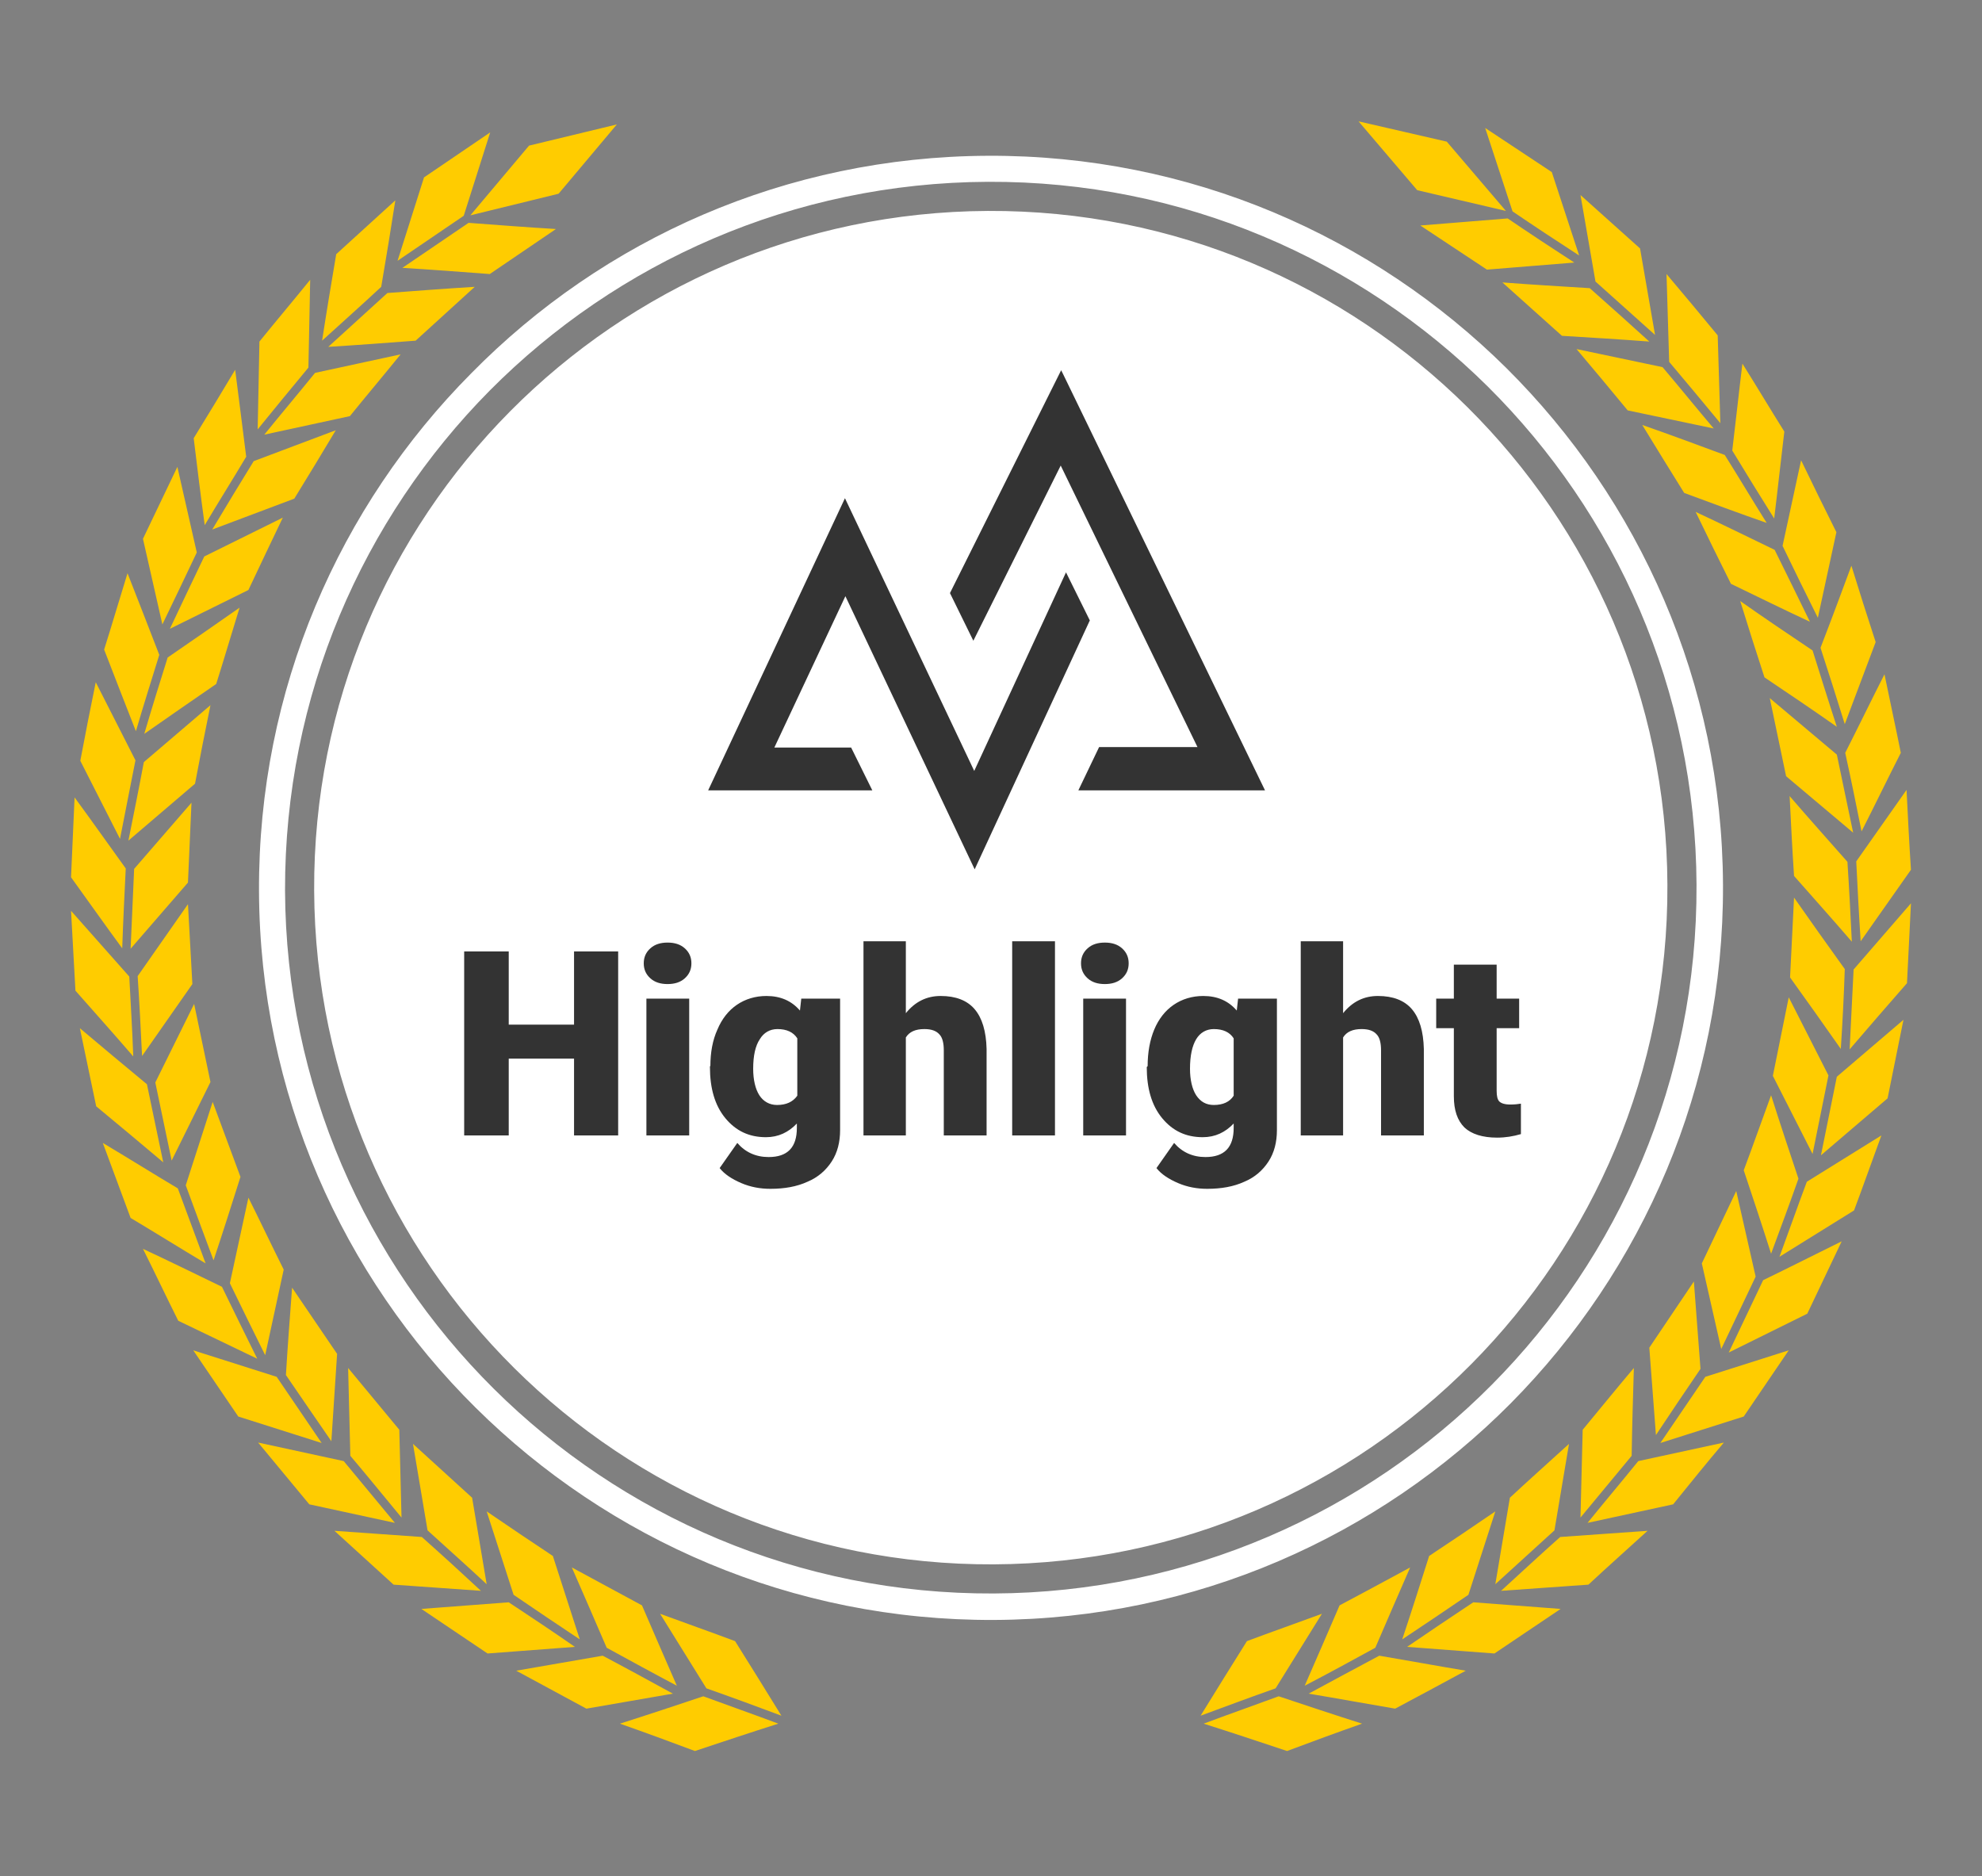
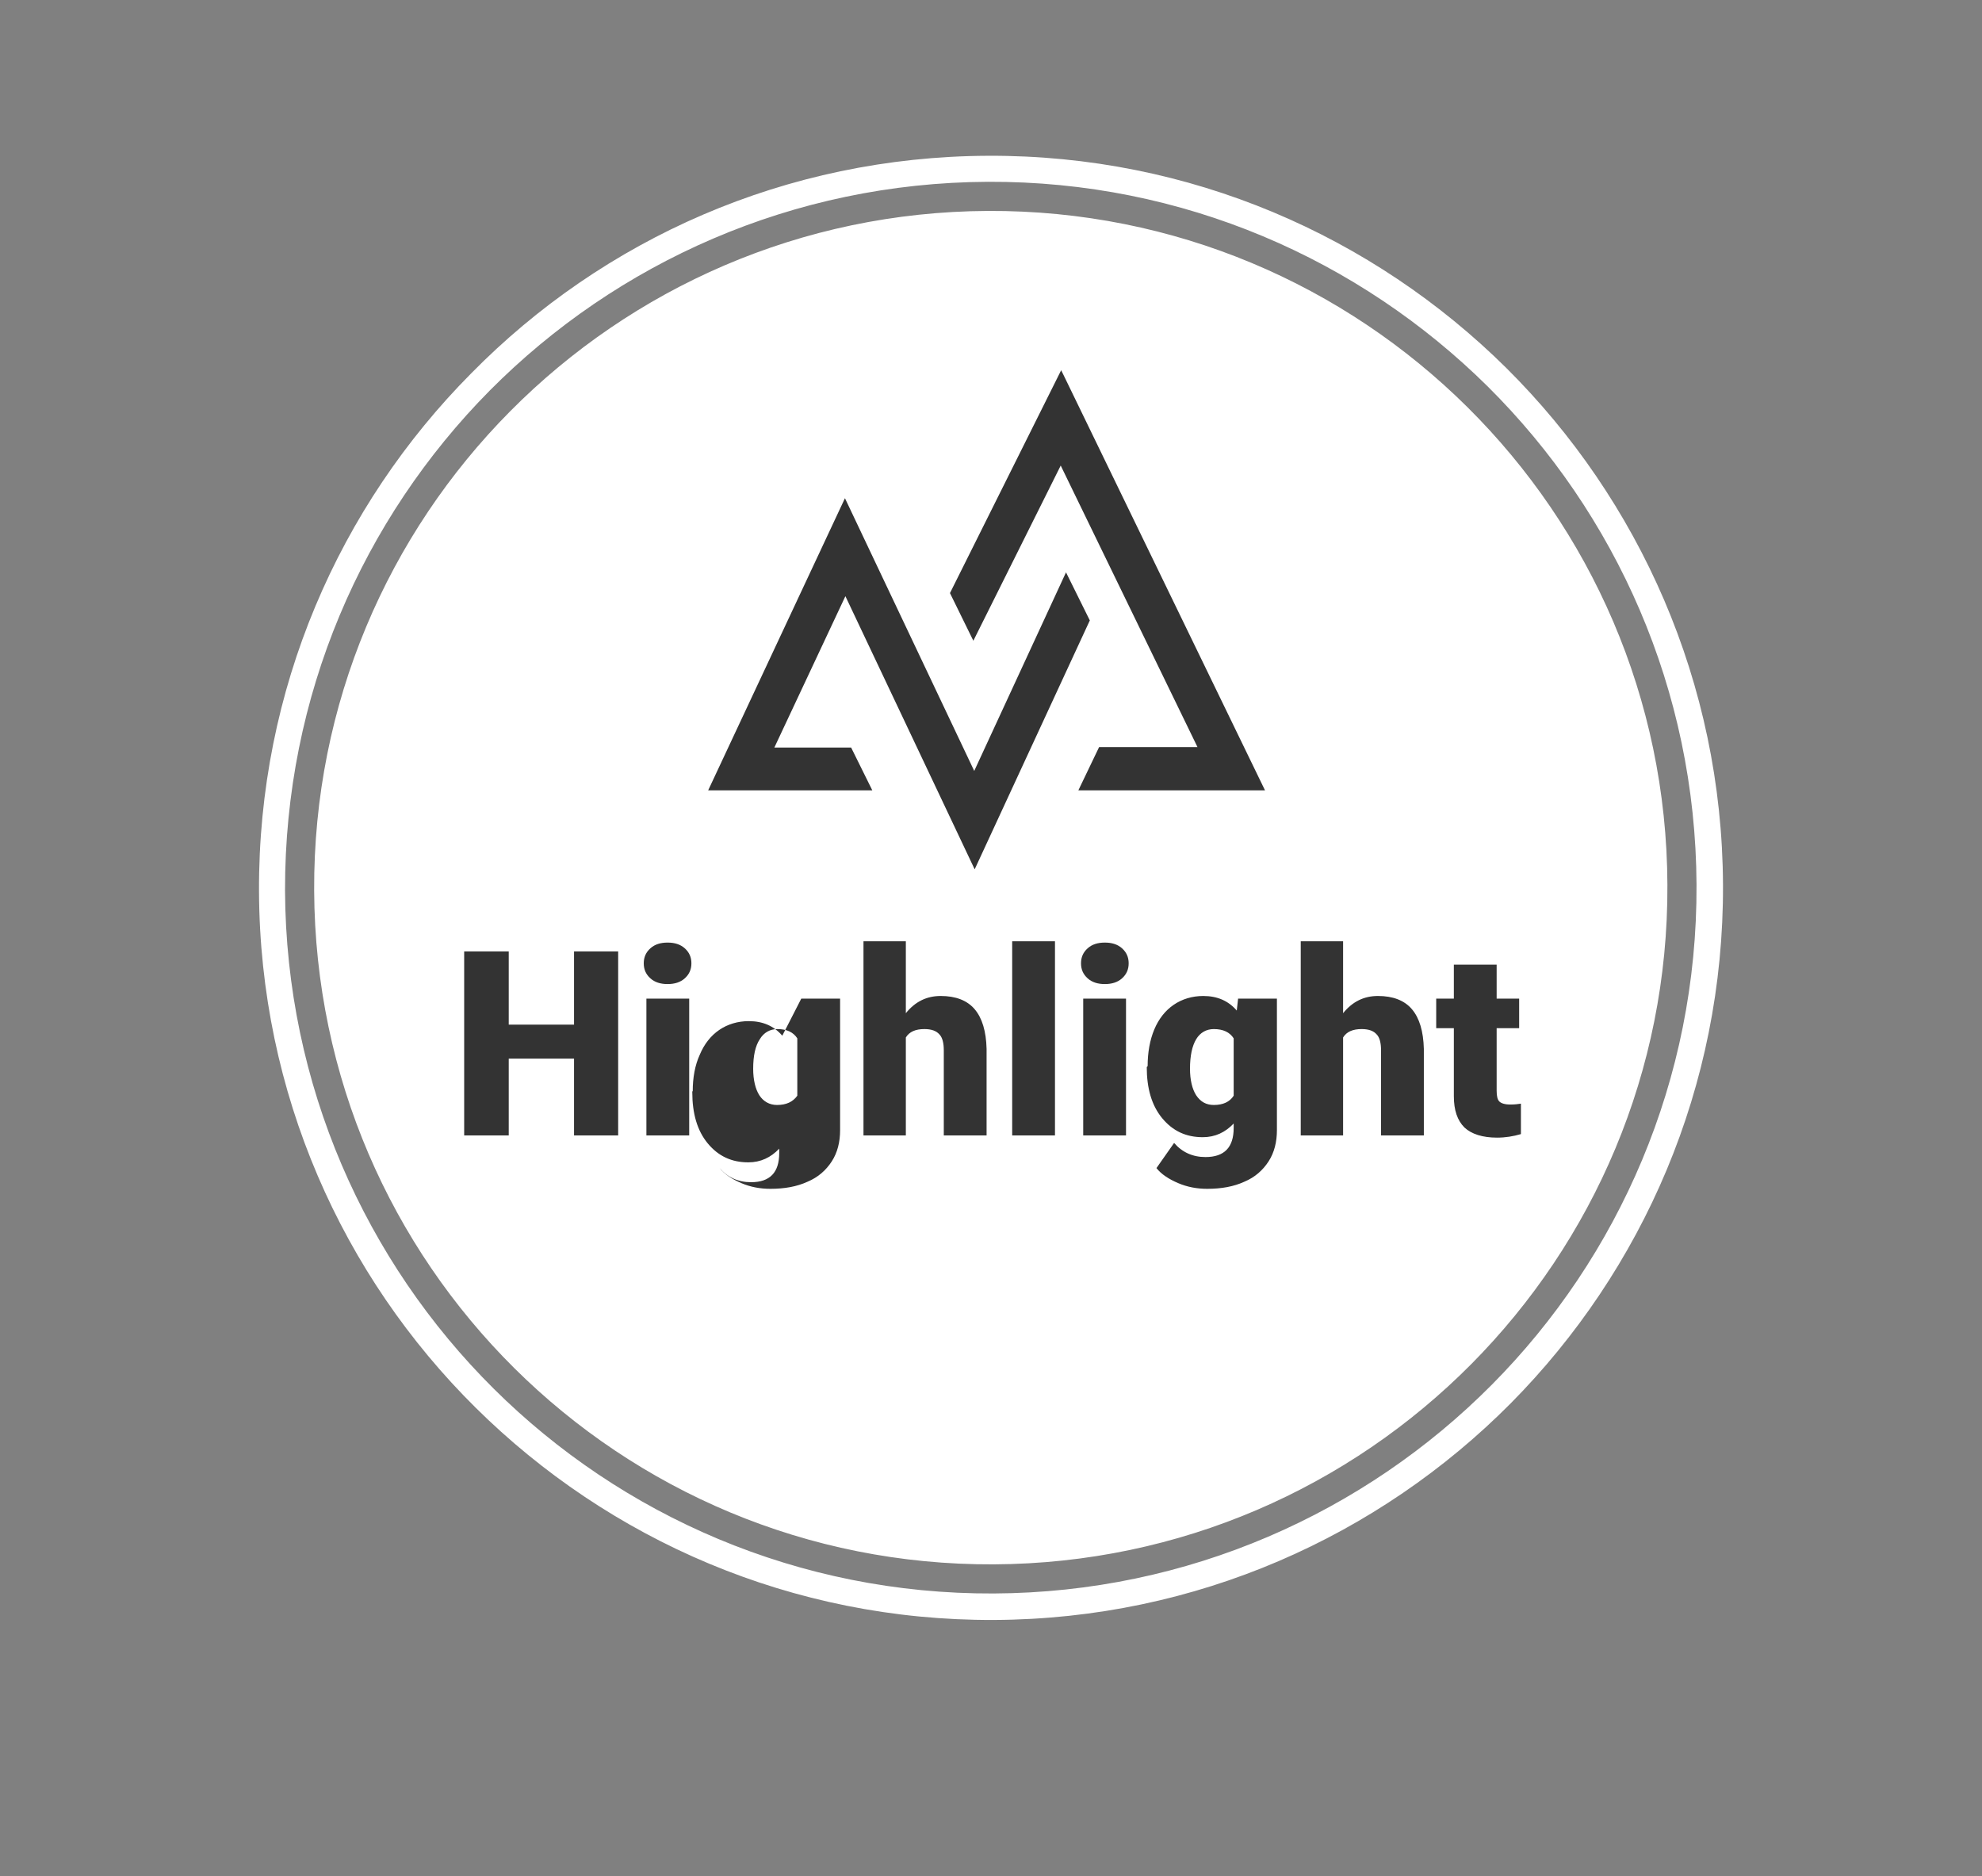
<svg xmlns="http://www.w3.org/2000/svg" version="1.1" id="Ebene_1" x="0px" y="0px" viewBox="0 0 449.2 425.2" enable-background="new 0 0 449.2 425.2" xml:space="preserve">
  <rect x="0" y="0" width="449.2" height="425.2" fill="#808080" stroke="none" />
  <g>
-     <path fill-rule="evenodd" clip-rule="evenodd" fill="#FFCC00" d="M337,61.1c-5-3.3-10.1-6.7-15.1-10c6.6-0.5,13.2-1.1,19.8-1.6   c5,3.4,10,6.7,15.1,10C350.2,60,343.6,60.6,337,61.1z M357.9,57.9c-2.1-6.3-4.1-12.6-6.2-18.9c-5-3.3-10.1-6.7-15.1-10   c2.1,6.3,4.1,12.6,6.2,18.9C347.8,51.3,352.8,54.6,357.9,57.9z M360.3,65.3c-6.6-0.4-13.2-0.8-19.8-1.3c4.5,4,9,8.1,13.5,12.1   c6.6,0.4,13.2,0.8,19.8,1.3C369.3,73.3,364.8,69.3,360.3,65.3z M375.1,75.9c-1.1-6.5-2.3-13.1-3.4-19.6c-4.5-4-9-8.1-13.5-12.1   c1.1,6.5,2.3,13.1,3.4,19.6C366.1,67.8,370.6,71.9,375.1,75.9z M368.9,93c6.5,1.4,13,2.7,19.5,4.1c-3.9-4.6-7.7-9.3-11.6-13.9   c-6.5-1.4-13-2.7-19.5-4.1C361.2,83.7,365.1,88.4,368.9,93z M389.9,95.9c-0.2-6.7-0.4-13.3-0.6-19.9c-3.8-4.6-7.7-9.3-11.6-13.9   c0.2,6.7,0.4,13.3,0.6,19.9C382.2,86.6,386,91.2,389.9,95.9z M381.7,111.7c6.2,2.3,12.4,4.6,18.7,6.8c-3.2-5.1-6.3-10.3-9.5-15.4   c-6.2-2.3-12.4-4.6-18.7-6.8C375.4,101.5,378.5,106.6,381.7,111.7z M404.4,97.8c-3.2-5.1-6.3-10.3-9.5-15.4   c-0.8,6.5-1.5,13.1-2.3,19.7c3.1,5.1,6.3,10.3,9.5,15.4C402.9,111,403.6,104.4,404.4,97.8z M410.2,140.9c-2.7-5.5-5.3-10.9-8-16.3   c-6-2.9-11.9-5.8-17.9-8.6c2.6,5.4,5.3,10.9,8,16.3C398.3,135.2,404.2,138.1,410.2,140.9z M412,140c1.4-6.4,2.8-12.9,4.2-19.4   c-2.7-5.4-5.4-10.9-8-16.3c-1.4,6.5-2.8,12.9-4.2,19.4C406.6,129.1,409.3,134.6,412,140z M416.3,164.7c-1.9-5.8-3.7-11.6-5.5-17.3   c-5.5-3.7-11-7.4-16.4-11.2c1.8,5.8,3.6,11.5,5.5,17.3C405.4,157.2,410.9,160.9,416.3,164.7z M418.1,164.1c2.3-6.2,4.7-12.4,7-18.6   c-1.9-5.8-3.7-11.5-5.5-17.3c-2.3,6.2-4.6,12.4-7,18.6C414.5,152.6,416.3,158.3,418.1,164.1z M416.3,171   c-5.1-4.3-10.1-8.5-15.2-12.8c1.2,5.9,2.5,11.8,3.7,17.7c5.1,4.3,10.1,8.5,15.2,12.8C418.8,182.8,417.5,176.9,416.3,171z    M421.9,188.4c3-5.9,5.9-11.9,8.9-17.8c-1.2-6-2.5-11.9-3.7-17.8c-3,5.9-5.9,11.9-8.9,17.8C419.5,176.5,420.7,182.4,421.9,188.4z    M418.7,195.3c-4.4-5-8.8-9.9-13.1-14.9c0.3,6,0.6,12.1,1,18.1c4.4,5,8.8,9.9,13.1,14.9C419.4,207.3,419.1,201.3,418.7,195.3z    M421.7,213.3c3.8-5.4,7.6-10.8,11.4-16.2c-0.4-6-0.7-12.1-1-18.1c-3.8,5.4-7.6,10.8-11.4,16.2C421,201.2,421.3,207.2,421.7,213.3z    M418.1,219.6c-3.9-5.4-7.7-10.8-11.5-16.2c-0.3,6-0.6,12.1-0.9,18.1c3.9,5.4,7.7,10.8,11.5,16.2   C417.6,231.6,417.9,225.6,418.1,219.6z M419.2,237.8c4.3-5,8.6-10,13-15c0.3-6,0.6-12.1,0.9-18.1c-4.3,5-8.7,10-13,15   C419.8,225.7,419.5,231.7,419.2,237.8z M414.4,243.7c-3-5.9-6-11.8-9-17.7c-1.2,5.9-2.4,11.8-3.6,17.8c3,5.9,6,11.8,9,17.7   C412,255.5,413.2,249.6,414.4,243.7z M412.7,261.8c5-4.3,10.1-8.6,15.1-12.9c1.2-6,2.4-11.9,3.6-17.8c-5,4.3-10.1,8.6-15.1,12.9   C415.1,250,413.9,255.9,412.7,261.8z M407.6,267.1c-2.1-6.3-4.2-12.6-6.2-18.9c-2.1,5.7-4.1,11.4-6.2,17c2.1,6.3,4.2,12.6,6.2,18.9   C403.5,278.4,405.6,272.8,407.6,267.1z M403.3,284.8c5.6-3.5,11.3-7,16.9-10.5c2.1-5.6,4.1-11.3,6.2-17c-5.6,3.5-11.3,7-16.9,10.5   C407.4,273.4,405.4,279.1,403.3,284.8z M397.9,289.3c-1.5-6.5-2.9-12.9-4.4-19.4c-2.6,5.5-5.2,10.9-7.8,16.4   c1.5,6.5,2.9,12.9,4.4,19.4C392.7,300.2,395.3,294.8,397.9,289.3z M391.8,306.5c5.9-2.9,11.9-5.9,17.8-8.8   c2.6-5.5,5.2-10.9,7.8-16.4c-5.9,2.9-11.8,5.9-17.8,8.8C397,295.6,394.4,301,391.8,306.5z M373.8,305.4c0.5,6.6,1,13.2,1.5,19.8   c3.3-5,6.7-10,10.1-15c-0.5-6.6-1-13.2-1.5-19.8C380.5,295.4,377.2,300.4,373.8,305.4z M376.3,327c6.3-2,12.6-4,18.9-6   c3.4-5,6.8-10,10.2-15c-6.3,2-12.6,4-18.9,6C383.1,317,379.7,322,376.3,327z M358.2,343.9c3.9-4.7,7.8-9.4,11.6-14   c0.1-6.6,0.3-13.2,0.5-19.9c-3.9,4.6-7.7,9.3-11.6,14C358.5,330.6,358.4,337.2,358.2,343.9z M359.8,345.1   c6.4-1.4,12.9-2.8,19.4-4.2c3.8-4.7,7.6-9.4,11.5-14c-6.4,1.4-12.9,2.8-19.4,4.2C367.5,335.8,363.6,340.4,359.8,345.1z    M355.6,327.2c-4.5,4.1-9,8.1-13.4,12.2c-1.1,6.5-2.2,13.1-3.3,19.6c4.5-4.1,8.9-8.1,13.4-12.2   C353.4,340.3,354.5,333.7,355.6,327.2z M340.2,360.5c6.6-0.5,13.2-0.9,19.8-1.4c4.4-4.1,8.9-8.1,13.4-12.2   c-6.6,0.5-13.2,0.9-19.8,1.4C349.1,352.3,344.7,356.4,340.2,360.5z M332.8,361.4c2-6.3,4.1-12.6,6.1-18.9c-5,3.4-10,6.8-15,10.1   c-2,6.3-4,12.6-6.1,18.9C322.8,368.2,327.8,364.8,332.8,361.4z M318.9,373.2c6.6,0.5,13.2,1,19.8,1.5c5-3.4,10-6.7,15-10.1   c-6.6-0.5-13.2-1-19.8-1.5C328.9,366.4,323.9,369.8,318.9,373.2z M311.7,373.4c2.6-6.1,5.3-12.2,7.9-18.2c-5.3,2.9-10.6,5.7-16,8.6   c-2.6,6.1-5.3,12.2-7.9,18.2C301.1,379.2,306.4,376.3,311.7,373.4z M296.6,383.8c6.6,1.1,13.1,2.3,19.6,3.4   c5.4-2.9,10.7-5.7,16-8.6c-6.6-1.1-13.1-2.3-19.6-3.4C307.3,378,302,380.9,296.6,383.8z M299.6,365.7c-5.7,2.1-11.4,4.1-17,6.2   c-3.5,5.6-7,11.2-10.5,16.9c5.7-2.1,11.3-4.2,17-6.2C292.6,377,296.1,371.3,299.6,365.7z M272.8,390.6c6.3,2,12.6,4.1,18.9,6.2   c5.6-2.1,11.3-4.2,17-6.2c-6.3-2-12.6-4.1-18.9-6.2C284.1,386.5,278.4,388.5,272.8,390.6z M341.3,47.8l-13.4-15.7l-20-4.6   l13.3,15.6L341.3,47.8z M126,51.9c-6.6-0.4-13.2-0.9-19.8-1.4c-5,3.4-10,6.8-15,10.2c6.6,0.4,13.2,0.9,19.8,1.4   C116,58.7,121,55.3,126,51.9z M111.1,30c-5,3.4-10,6.8-15,10.2c-2,6.3-4,12.6-6,18.9c5-3.4,10-6.8,15-10.2   C107.1,42.6,109.1,36.3,111.1,30z M87.8,66.4c-4.5,4.1-9,8.2-13.4,12.2c6.6-0.4,13.2-0.9,19.8-1.4c4.5-4.1,8.9-8.1,13.4-12.2   C101,65.4,94.4,65.9,87.8,66.4z M89.6,45.4c-4.5,4.1-8.9,8.1-13.4,12.2C75.1,64.1,74,70.7,73,77.2c4.5-4.1,9-8.1,13.4-12.2   C87.5,58.5,88.6,51.9,89.6,45.4z M79.3,94.3c3.8-4.7,7.7-9.3,11.5-14c-6.5,1.4-12.9,2.8-19.4,4.2c-3.8,4.7-7.7,9.3-11.5,14   C66.4,97.1,72.8,95.7,79.3,94.3z M70.3,63.4c-3.8,4.7-7.7,9.3-11.5,14c-0.1,6.6-0.3,13.2-0.4,19.9c3.8-4.7,7.7-9.4,11.5-14   C70,76.7,70.2,70.1,70.3,63.4z M66.7,113c3.2-5.2,6.3-10.3,9.4-15.5c-6.2,2.3-12.4,4.7-18.6,7c-3.2,5.2-6.3,10.3-9.4,15.5   C54.3,117.7,60.5,115.3,66.7,113z M55.8,103.5c-0.8-6.6-1.7-13.2-2.5-19.7c-3.1,5.2-6.2,10.3-9.4,15.5c0.8,6.6,1.6,13.2,2.5,19.7   C49.5,113.8,52.7,108.7,55.8,103.5z M64.1,117.3c-5.9,2.9-11.9,5.9-17.8,8.8c-2.6,5.4-5.2,10.9-7.8,16.4c5.9-2.9,11.9-5.9,17.8-8.8   C58.9,128.2,61.5,122.7,64.1,117.3z M44.6,125.2c-1.5-6.5-2.9-12.9-4.4-19.4c-2.6,5.4-5.2,10.9-7.8,16.3c1.5,6.5,2.9,12.9,4.4,19.4   C39.4,136.1,42,130.7,44.6,125.2z M32.7,166.3c5.4-3.8,10.8-7.5,16.3-11.3c1.8-5.7,3.5-11.5,5.3-17.3c-5.4,3.8-10.8,7.5-16.3,11.3   C36.2,154.7,34.4,160.5,32.7,166.3z M36.1,148.4c-2.4-6.2-4.8-12.4-7.2-18.5c-1.8,5.8-3.5,11.6-5.3,17.3c2.4,6.2,4.8,12.4,7.2,18.5   C32.5,159.9,34.3,154.2,36.1,148.4z M29.1,190.5c5-4.3,10.1-8.6,15.1-12.9c1.1-5.9,2.3-11.9,3.5-17.8c-5,4.3-10.1,8.6-15.1,12.9   C31.5,178.6,30.3,184.5,29.1,190.5z M30.7,172.3c-3-5.9-6-11.8-9-17.7c-1.2,5.9-2.4,11.9-3.5,17.8c3,5.9,6,11.8,9,17.7   C28.4,184.1,29.5,178.2,30.7,172.3z M43.4,181.9c-4.3,5-8.7,10-13,15c-0.3,6.1-0.5,12.1-0.8,18.1c4.3-5,8.7-10,13-15   C42.9,194,43.1,187.9,43.4,181.9z M28.5,196.8c-3.9-5.4-7.7-10.8-11.6-16.1c-0.3,6-0.5,12.1-0.8,18.1c3.9,5.4,7.7,10.8,11.6,16.1   C27.9,208.9,28.2,202.9,28.5,196.8z M43.6,223c-0.3-6-0.7-12.1-1-18.1c-3.8,5.4-7.6,10.9-11.4,16.3c0.4,6,0.7,12.1,1,18.1   C36,233.9,39.8,228.4,43.6,223z M29.3,221.3c-4.4-5-8.8-9.9-13.2-14.9c0.3,6,0.7,12.1,1,18.1c4.4,5,8.8,9.9,13.1,14.9   C30,233.4,29.6,227.3,29.3,221.3z M47.7,245.2c-1.2-5.9-2.5-11.8-3.7-17.7c-2.9,5.9-5.9,11.9-8.8,17.8c1.2,5.9,2.5,11.8,3.7,17.7   C41.8,257.1,44.8,251.1,47.7,245.2z M33.3,245.7c-5.1-4.2-10.2-8.5-15.2-12.7c1.2,5.9,2.5,11.8,3.7,17.7   c5.1,4.2,10.2,8.5,15.2,12.7C35.8,257.5,34.5,251.6,33.3,245.7z M54.5,266.7c-2.1-5.7-4.2-11.3-6.3-17c-2,6.3-4.1,12.6-6.1,18.9   c2.1,5.7,4.2,11.4,6.3,17C50.5,279.3,52.5,273,54.5,266.7z M40.3,269.3c-5.7-3.4-11.3-6.9-17-10.3c2.1,5.7,4.2,11.3,6.3,17   c5.7,3.4,11.3,6.9,17,10.3C44.5,280.6,42.4,275,40.3,269.3z M64.3,287.7c-2.7-5.4-5.3-10.9-8-16.3c-1.4,6.4-2.8,12.9-4.2,19.4   c2.6,5.4,5.3,10.8,8,16.3C61.5,300.7,62.9,294.2,64.3,287.7z M50.3,291.6c-6-2.9-11.9-5.8-17.9-8.6c2.7,5.4,5.3,10.9,8,16.3   c6,2.9,11.9,5.7,17.9,8.6C55.6,302.5,53,297.1,50.3,291.6z M64.8,311.6c3.4,5,6.8,9.9,10.3,15c0.4-6.6,0.9-13.2,1.3-19.8   c-3.4-5-6.8-10-10.2-15C65.7,298.4,65.2,305,64.8,311.6z M62.7,312c-6.3-2-12.6-4-18.9-6c3.4,5,6.8,10,10.2,15c6.3,2,12.6,4,18.9,6   C69.5,322,66.1,317,62.7,312z M78.9,310c0.2,6.7,0.3,13.3,0.5,19.9c3.9,4.6,7.7,9.3,11.6,14c-0.2-6.7-0.3-13.3-0.5-19.9   C86.6,319.3,82.7,314.6,78.9,310z M77.9,331.1c-6.5-1.4-12.9-2.8-19.4-4.2c3.8,4.6,7.7,9.3,11.6,14c6.5,1.4,12.9,2.8,19.4,4.2   C85.6,340.4,81.8,335.8,77.9,331.1z M110.3,359c-1.1-6.5-2.2-13.1-3.3-19.6c-4.5-4.1-8.9-8.1-13.4-12.2c1.1,6.5,2.2,13.1,3.3,19.6   C101.4,350.9,105.9,354.9,110.3,359z M95.6,348.3c-6.6-0.5-13.2-0.9-19.8-1.4c4.5,4.1,8.9,8.1,13.4,12.2c6.6,0.5,13.2,0.9,19.8,1.4   C104.6,356.4,100.1,352.3,95.6,348.3z M131.4,371.5c-2-6.3-4.1-12.6-6.1-18.9c-5-3.3-10-6.7-15-10.1c2,6.3,4.1,12.6,6.1,18.9   C121.4,364.8,126.4,368.2,131.4,371.5z M115.3,363.1c-6.6,0.5-13.2,1-19.8,1.5c5,3.4,10,6.7,15,10.1c6.6-0.5,13.2-1,19.8-1.5   C125.4,369.8,120.3,366.4,115.3,363.1z M153.4,382c-2.6-6-5.3-12.1-7.9-18.2c-5.3-2.9-10.6-5.7-15.9-8.6c2.6,6,5.3,12.1,7.9,18.2   C142.8,376.3,148.1,379.2,153.4,382z M136.6,375.2c-6.5,1.1-13.1,2.3-19.6,3.4c5.3,2.9,10.6,5.7,15.9,8.6   c6.5-1.1,13.1-2.3,19.6-3.4C147.2,380.9,141.9,378,136.6,375.2z M149.6,365.7c3.5,5.6,7,11.3,10.5,16.9c5.7,2,11.4,4.1,17,6.2   c-3.5-5.7-7-11.3-10.5-16.9C161,369.8,155.3,367.8,149.6,365.7z M140.5,390.6c5.7,2,11.4,4.1,17,6.2c6.3-2.1,12.6-4.2,18.9-6.2   c-5.6-2.1-11.3-4.1-17-6.2C153.1,386.5,146.8,388.6,140.5,390.6z M126.6,43.9l13.2-15.7L119.9,33l-13.3,15.8L126.6,43.9z" />
    <path fill="#FFFFFF" d="M377.9,200.5c0.4,84.7-68,153.6-152.7,154c-84.7,0.4-153.6-68-154-152.7c-0.4-84.7,68-153.6,152.7-154   C308.6,47.4,377.6,115.8,377.9,200.5z M390.5,200.5c0.2,45.8-18.2,87.3-48.1,117.5c-29.9,30.1-71.3,48.9-117.1,49.1   S138,348.9,107.8,319c-30.2-29.9-48.9-71.3-49.1-117c-0.2-45.8,18.2-87.3,48.1-117.4c29.9-30.4,71.3-49.1,117.1-49.3   s87.3,18.2,117.5,48.1C371.5,113.3,390.3,154.7,390.5,200.5z M384.5,200.5c-0.2-44.2-18.3-84.1-47.3-112.9   C308.1,58.8,268.1,41,223.9,41.2S139.8,59.5,111,88.5c-28.8,29.1-46.5,69.1-46.4,113.3c0.2,44.1,18.3,84.1,47.3,112.9   c29,28.8,69.1,46.6,113.3,46.4c44.1-0.2,84.1-18.3,112.9-47.3C366.9,284.8,384.7,244.7,384.5,200.5z" />
-     <path fill="#333333" d="M130.1,215.6h10v41.7h-10v-17.4h-14.8v17.4h-10.1v-41.7h10.1v16.6h14.8V215.6z M146.5,257.3h9.7v-31h-9.7   V257.3z M151.3,213.6c-1.6,0-2.9,0.4-3.9,1.3c-1,0.9-1.5,2-1.5,3.4c0,1.4,0.5,2.5,1.5,3.4c1,0.9,2.3,1.3,3.9,1.3s2.9-0.4,3.9-1.3   c1-0.9,1.5-2,1.5-3.4c0-1.4-0.5-2.5-1.5-3.4C154.2,214,152.9,213.6,151.3,213.6z M181.6,226.3h8.8v29.8c0,2.7-0.6,5.1-1.9,7.1   s-3.1,3.6-5.5,4.6c-2.4,1.1-5.2,1.6-8.4,1.6c-2.3,0-4.5-0.4-6.6-1.3c-2.1-0.9-3.8-2-4.9-3.4l4-5.7c1.8,2.1,4.2,3.2,7.1,3.2   c4.3,0,6.4-2.2,6.4-6.6v-1c-1.9,2-4.2,3.1-7,3.1c-3.8,0-6.8-1.4-9.2-4.3c-2.4-2.9-3.5-6.8-3.5-11.6v-0.2h0.1c0-3.1,0.5-5.9,1.6-8.3   c1-2.4,2.5-4.3,4.4-5.6c1.9-1.3,4.2-2,6.7-2c3.2,0,5.7,1.1,7.6,3.3L181.6,226.3z M180.7,235.3c-0.9-1.4-2.4-2.1-4.5-2.1   c-1.7,0-3.1,0.8-4,2.3c-1,1.5-1.5,3.7-1.5,6.7c0,2.5,0.5,4.6,1.4,6c0.9,1.4,2.3,2.2,4,2.2c2.1,0,3.6-0.7,4.6-2.1V235.3z    M213.2,225.7c-3.2,0-5.8,1.3-7.9,3.9v-16.3h-9.6v44h9.6v-22.2c0.8-1.3,2.2-1.9,4.2-1.9c1.6,0,2.7,0.4,3.4,1.2c0.7,0.7,1,2,1,3.6   v19.3h9.7v-19.6c-0.1-4-1-7-2.7-9C219.2,226.7,216.6,225.7,213.2,225.7z M229.4,257.3h9.7v-44h-9.7V257.3z M250.4,213.6   c-1.6,0-2.9,0.4-3.9,1.3c-1,0.9-1.5,2-1.5,3.4c0,1.4,0.5,2.5,1.5,3.4c1,0.9,2.3,1.3,3.9,1.3c1.6,0,2.9-0.4,3.9-1.3   c1-0.9,1.5-2,1.5-3.4c0-1.4-0.5-2.5-1.5-3.4C253.3,214,252,213.6,250.4,213.6z M245.5,257.3h9.7v-31h-9.7V257.3z M280.6,226.3h8.8   v29.8c0,2.7-0.6,5.1-1.9,7.1s-3.1,3.6-5.5,4.6c-2.4,1.1-5.2,1.6-8.4,1.6c-2.3,0-4.5-0.4-6.6-1.3c-2.1-0.9-3.8-2-4.9-3.4l4-5.7   c1.8,2.1,4.2,3.2,7.1,3.2c4.3,0,6.4-2.2,6.4-6.6v-1c-1.9,2-4.2,3.1-7,3.1c-3.8,0-6.8-1.4-9.2-4.3s-3.5-6.8-3.5-11.6l0.2-0.2   c0-3.1,0.5-5.9,1.5-8.3c1-2.4,2.5-4.3,4.4-5.6c1.9-1.3,4.2-2,6.7-2c3.2,0,5.7,1.1,7.6,3.3L280.6,226.3z M279.6,235.3   c-0.9-1.4-2.4-2.1-4.5-2.1c-1.7,0-3.1,0.8-4,2.3c-0.9,1.5-1.4,3.7-1.4,6.7c0,2.5,0.5,4.6,1.4,6c1,1.5,2.3,2.2,4,2.2   c2.1,0,3.6-0.7,4.5-2.1V235.3z M312.3,225.7c-3.2,0-5.8,1.3-7.9,3.9v-16.3h-9.6v44h9.6v-22.2c0.8-1.3,2.2-1.9,4.2-1.9   c1.6,0,2.7,0.4,3.4,1.2c0.7,0.7,1,2,1,3.6v19.3h9.7v-19.6c-0.1-4-1-7-2.7-9S315.7,225.7,312.3,225.7z M342.3,250.3   c-1.3,0-2.1-0.3-2.5-0.7c-0.4-0.4-0.6-1.2-0.6-2.4V233h5.1v-6.7h-5.1v-7.7h-9.7v7.7h-4v6.7h4v15.4c0,3.2,0.8,5.5,2.4,7.1   c1.6,1.5,4.1,2.3,7.4,2.3c1.9,0,3.7-0.3,5.4-0.8v-6.9C344.1,250.2,343.3,250.3,342.3,250.3z M192.9,169.4h-17.4l16.1-34.3   l29.3,61.9l26-56.2l0.1-0.2l-5.4-10.9l-20.8,45l-29.3-61.8l-31,66.2h37.2L192.9,169.4z M241,84.9l-0.5-1l-25.2,50.5l5.3,10.8   l19.8-39.7l31,63.8h-22.3l-4.7,9.8h42.3L241,84.9z" />
+     <path fill="#333333" d="M130.1,215.6h10v41.7h-10v-17.4h-14.8v17.4h-10.1v-41.7h10.1v16.6h14.8V215.6z M146.5,257.3h9.7v-31h-9.7   V257.3z M151.3,213.6c-1.6,0-2.9,0.4-3.9,1.3c-1,0.9-1.5,2-1.5,3.4c0,1.4,0.5,2.5,1.5,3.4c1,0.9,2.3,1.3,3.9,1.3s2.9-0.4,3.9-1.3   c1-0.9,1.5-2,1.5-3.4c0-1.4-0.5-2.5-1.5-3.4C154.2,214,152.9,213.6,151.3,213.6z M181.6,226.3h8.8v29.8c0,2.7-0.6,5.1-1.9,7.1   s-3.1,3.6-5.5,4.6c-2.4,1.1-5.2,1.6-8.4,1.6c-2.3,0-4.5-0.4-6.6-1.3c-2.1-0.9-3.8-2-4.9-3.4c1.8,2.1,4.2,3.2,7.1,3.2   c4.3,0,6.4-2.2,6.4-6.6v-1c-1.9,2-4.2,3.1-7,3.1c-3.8,0-6.8-1.4-9.2-4.3c-2.4-2.9-3.5-6.8-3.5-11.6v-0.2h0.1c0-3.1,0.5-5.9,1.6-8.3   c1-2.4,2.5-4.3,4.4-5.6c1.9-1.3,4.2-2,6.7-2c3.2,0,5.7,1.1,7.6,3.3L181.6,226.3z M180.7,235.3c-0.9-1.4-2.4-2.1-4.5-2.1   c-1.7,0-3.1,0.8-4,2.3c-1,1.5-1.5,3.7-1.5,6.7c0,2.5,0.5,4.6,1.4,6c0.9,1.4,2.3,2.2,4,2.2c2.1,0,3.6-0.7,4.6-2.1V235.3z    M213.2,225.7c-3.2,0-5.8,1.3-7.9,3.9v-16.3h-9.6v44h9.6v-22.2c0.8-1.3,2.2-1.9,4.2-1.9c1.6,0,2.7,0.4,3.4,1.2c0.7,0.7,1,2,1,3.6   v19.3h9.7v-19.6c-0.1-4-1-7-2.7-9C219.2,226.7,216.6,225.7,213.2,225.7z M229.4,257.3h9.7v-44h-9.7V257.3z M250.4,213.6   c-1.6,0-2.9,0.4-3.9,1.3c-1,0.9-1.5,2-1.5,3.4c0,1.4,0.5,2.5,1.5,3.4c1,0.9,2.3,1.3,3.9,1.3c1.6,0,2.9-0.4,3.9-1.3   c1-0.9,1.5-2,1.5-3.4c0-1.4-0.5-2.5-1.5-3.4C253.3,214,252,213.6,250.4,213.6z M245.5,257.3h9.7v-31h-9.7V257.3z M280.6,226.3h8.8   v29.8c0,2.7-0.6,5.1-1.9,7.1s-3.1,3.6-5.5,4.6c-2.4,1.1-5.2,1.6-8.4,1.6c-2.3,0-4.5-0.4-6.6-1.3c-2.1-0.9-3.8-2-4.9-3.4l4-5.7   c1.8,2.1,4.2,3.2,7.1,3.2c4.3,0,6.4-2.2,6.4-6.6v-1c-1.9,2-4.2,3.1-7,3.1c-3.8,0-6.8-1.4-9.2-4.3s-3.5-6.8-3.5-11.6l0.2-0.2   c0-3.1,0.5-5.9,1.5-8.3c1-2.4,2.5-4.3,4.4-5.6c1.9-1.3,4.2-2,6.7-2c3.2,0,5.7,1.1,7.6,3.3L280.6,226.3z M279.6,235.3   c-0.9-1.4-2.4-2.1-4.5-2.1c-1.7,0-3.1,0.8-4,2.3c-0.9,1.5-1.4,3.7-1.4,6.7c0,2.5,0.5,4.6,1.4,6c1,1.5,2.3,2.2,4,2.2   c2.1,0,3.6-0.7,4.5-2.1V235.3z M312.3,225.7c-3.2,0-5.8,1.3-7.9,3.9v-16.3h-9.6v44h9.6v-22.2c0.8-1.3,2.2-1.9,4.2-1.9   c1.6,0,2.7,0.4,3.4,1.2c0.7,0.7,1,2,1,3.6v19.3h9.7v-19.6c-0.1-4-1-7-2.7-9S315.7,225.7,312.3,225.7z M342.3,250.3   c-1.3,0-2.1-0.3-2.5-0.7c-0.4-0.4-0.6-1.2-0.6-2.4V233h5.1v-6.7h-5.1v-7.7h-9.7v7.7h-4v6.7h4v15.4c0,3.2,0.8,5.5,2.4,7.1   c1.6,1.5,4.1,2.3,7.4,2.3c1.9,0,3.7-0.3,5.4-0.8v-6.9C344.1,250.2,343.3,250.3,342.3,250.3z M192.9,169.4h-17.4l16.1-34.3   l29.3,61.9l26-56.2l0.1-0.2l-5.4-10.9l-20.8,45l-29.3-61.8l-31,66.2h37.2L192.9,169.4z M241,84.9l-0.5-1l-25.2,50.5l5.3,10.8   l19.8-39.7l31,63.8h-22.3l-4.7,9.8h42.3L241,84.9z" />
  </g>
</svg>